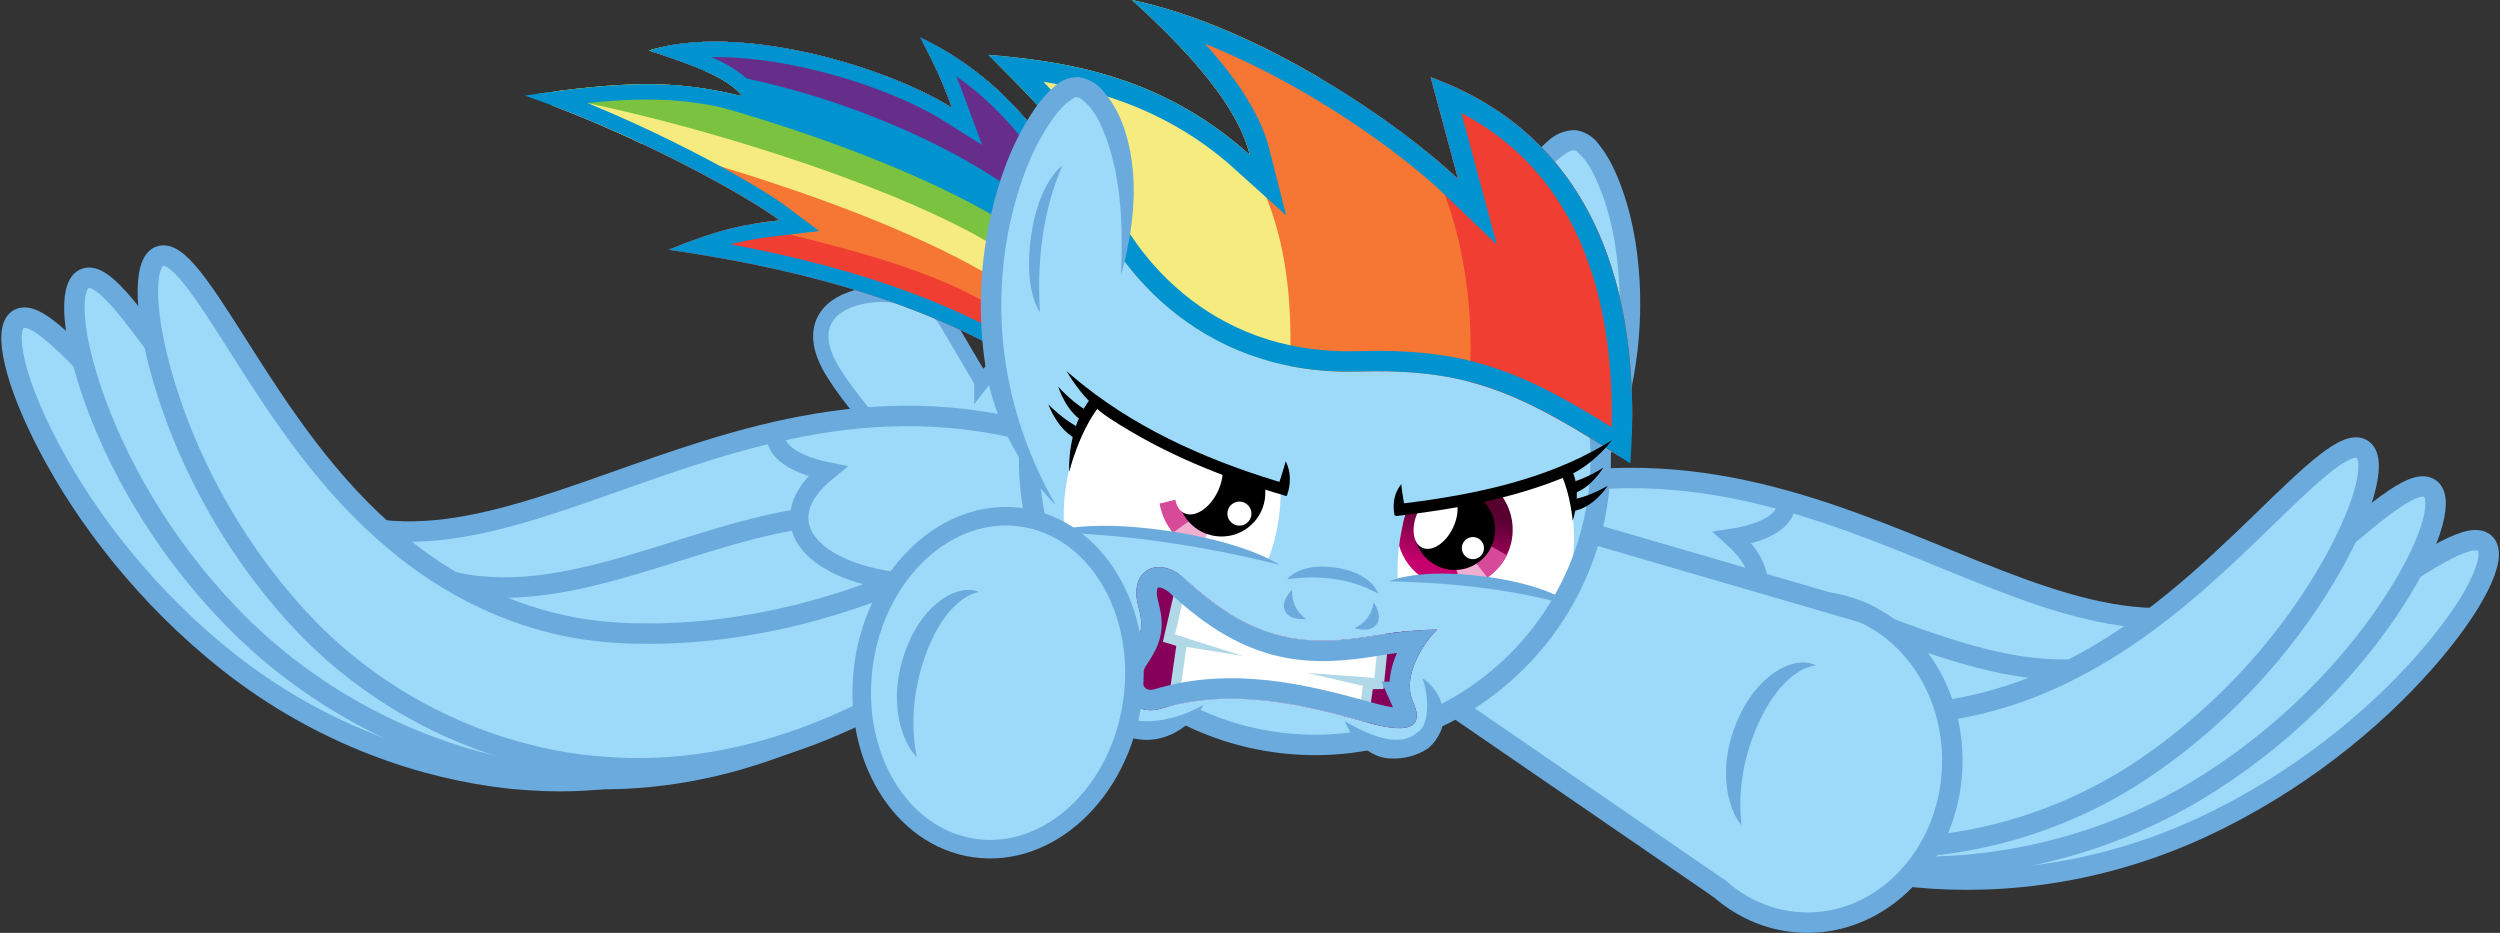
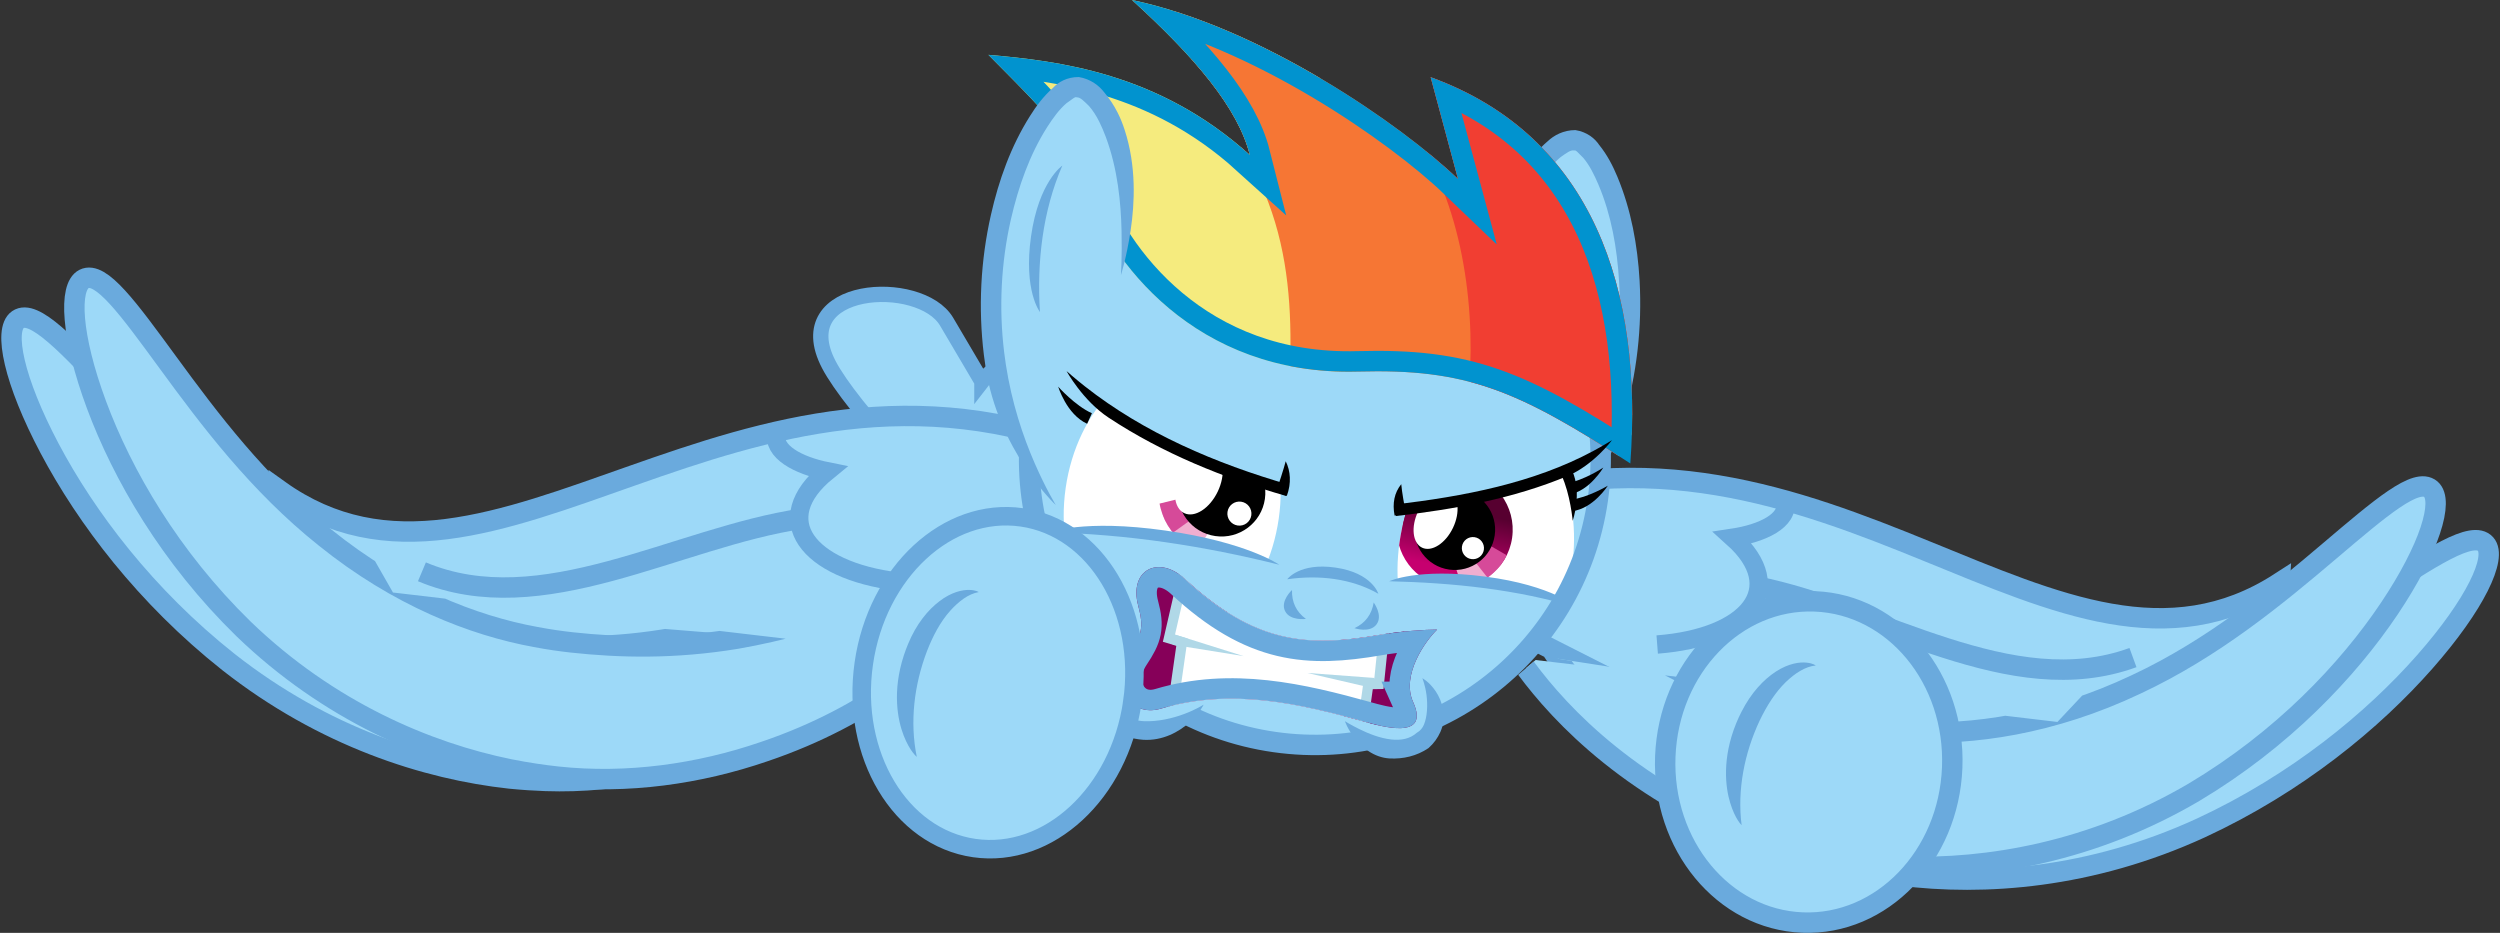
<svg xmlns="http://www.w3.org/2000/svg" xmlns:ns1="http://sodipodi.sourceforge.net/DTD/sodipodi-0.dtd" xmlns:ns2="http://www.inkscape.org/namespaces/inkscape" xmlns:xlink="http://www.w3.org/1999/xlink" id="svg4623" ns1:docname="rainbow_dash_racing_4_by_imageconstructor-d8indw7.svg" height="5e3" width="13400" ns2:export-xdpi="834.02692" version="1.1" ns2:export-ydpi="834.02692" ns2:version="0.91+devel r13925" viewBox="0 0 3545.417 1322.917">
  <rect x="0" y="0" width="3545.417" height="1322.917" fill="#333333" stroke="none" />
  <defs id="defs4625">
    <linearGradient id="linearGradient11591" ns2:collect="always">
      <stop id="stop11593" stop-color="#c6006f" offset="0" />
      <stop id="stop11595" stop-color="#570030" offset="1" />
    </linearGradient>
    <clipPath id="clipPath11562" clipPathUnits="userSpaceOnUse">
      <use id="use11564" xlink:href="#path11547" height="100%" width="100%" y="0" x="0" />
    </clipPath>
    <clipPath id="clipPath11571" clipPathUnits="userSpaceOnUse">
      <use id="use11573" xlink:href="#ellipse11555" height="100%" width="100%" y="0" x="0" />
    </clipPath>
    <clipPath id="clipPath11583" clipPathUnits="userSpaceOnUse">
      <path id="path11585" d="m82.872 63.324c22.088 10.223 41.918 17.767 62.818-0.345l1.42 19.029c-10.03-3.634-18.13-2.19-26.26-0.514-0.62 0.129-4.04-0.116-4.67-0.23-8.91-1.632-20.577-1.626-32.454-0.3z" ns1:nodetypes="cccsscc" ns2:connector-curvature="0" stroke="#f00" stroke-width=".038" fill="none" />
    </clipPath>
    <clipPath id="clipPath11613" clipPathUnits="userSpaceOnUse">
      <use id="use11615" xlink:href="#circle11589" height="100%" width="100%" y="0" x="0" />
    </clipPath>
    <clipPath id="clipPath12258" clipPathUnits="userSpaceOnUse">
      <use id="use12260" xlink:href="#path12206" height="100%" width="100%" y="0" x="0" fill="#ffffff" />
    </clipPath>
    <clipPath id="clipPath10996" clipPathUnits="userSpaceOnUse">
      <use id="use10998" xlink:href="#path10976" height="100%" width="100%" y="0" x="0" />
    </clipPath>
    <clipPath id="clipPath11005" clipPathUnits="userSpaceOnUse">
      <use id="use11007" xlink:href="#path10976" height="100%" width="100%" y="0" x="0" />
    </clipPath>
    <clipPath id="clipPath11121" clipPathUnits="userSpaceOnUse">
      <path id="path11123" d="m-11.975 66.504 21.177 32.968 72.159 5.518 9.813 38.81-142.25-2.08 10.104-75.587z" ns1:nodetypes="ccccccc" ns2:connector-curvature="0" stroke="#f00" stroke-width=".038" fill="none" />
    </clipPath>
    <clipPath id="clipPath11125" clipPathUnits="userSpaceOnUse">
      <path id="path11127" d="m-1.236 66.466 25.154 35.834 51.472 1.24 31.9 36.08-147.7-0.34 10.102-75.58z" ns1:nodetypes="ccccccc" ns2:connector-curvature="0" stroke="#f00" stroke-width=".038" fill="none" />
    </clipPath>
    <clipPath id="clipPath11122" clipPathUnits="userSpaceOnUse">
      <use id="use11124" xlink:href="#circle10874" transform="rotate(8.148 -271.66 -122.48)" height="100%" width="100%" y="0" x="0" fill="#9dd9f8" />
    </clipPath>
    <clipPath id="clipPath11135" clipPathUnits="userSpaceOnUse">
      <use id="use11137" xlink:href="#g10881" transform="rotate(-8.148 -298.75 -124.77)" height="100%" width="100%" y="0" x="0" />
    </clipPath>
    <clipPath id="clipPath11235" clipPathUnits="userSpaceOnUse">
      <use id="use11237" xlink:href="#use11207" height="100%" width="100%" stroke="#0193cf" y="0" x="0" stroke-width="4" fill="none" />
    </clipPath>
    <clipPath id="clipPath11246" clipPathUnits="userSpaceOnUse">
      <use id="use11248" xlink:href="#use11207" height="100%" width="100%" y="0" x="0" />
    </clipPath>
    <clipPath id="clipPath11097" clipPathUnits="userSpaceOnUse">
      <use id="use11099" xlink:href="#circle10654" height="100%" width="100%" y="0" x="0" />
    </clipPath>
    <clipPath id="clipPath10818" clipPathUnits="userSpaceOnUse">
      <circle id="circle10820" stroke-width=".61" fill-rule="evenodd" stroke-linecap="round" cy="74.499" cx="105.03" r="6.899" fill="url(#linearGradient10822)" />
    </clipPath>
    <linearGradient id="linearGradient10822" y2="72.481" xlink:href="#linearGradient11591" gradientUnits="userSpaceOnUse" x2="104.35" gradientTransform="matrix(1.221 0 0 1.221 -23.171 -16.436)" y1="78.334" x1="104.83" ns2:collect="always" />
    <clipPath id="clipPath10848" clipPathUnits="userSpaceOnUse">
      <use id="use10850" xlink:href="#path10837" height="100%" width="100%" y="0" x="0" />
    </clipPath>
    <clipPath id="clipPath10922" clipPathUnits="userSpaceOnUse">
      <path id="path10924" d="m92.297 142.22 3.76 7.78-18.745 7.52-10.969-13.24 6.231-6.02z" ns2:connector-curvature="0" stroke="#f00" stroke-width=".038" fill="none" />
    </clipPath>
    <clipPath id="clipPath24163" clipPathUnits="userSpaceOnUse">
      <path id="path24165" d="m109.48 132.89c0-0.81-0.03-1.2-0.1-1.78l-1.09-5.31-20.834-25.6 22.554-13.592 14.63 6.076-4.02 41.716z" ns1:nodetypes="cccccccc" ns2:connector-curvature="0" stroke="#f00" stroke-width=".038" fill="none" />
    </clipPath>
    <linearGradient id="linearGradient4850" y2="73.067" xlink:href="#linearGradient11591" gradientUnits="userSpaceOnUse" x2="104.36" y1="76.02" x1="104.18" ns2:collect="always" />
  </defs>
  <ns1:namedview id="base" fit-margin-left="0" ns2:zoom="0.11353052" borderopacity="1.0" ns2:current-layer="svg4623" ns2:cx="6307.2606" ns2:cy="2078.194" ns2:window-maximized="1" showgrid="false" fit-margin-right="0" ns2:guide-bbox="true" units="px" ns2:snap-global="true" showguides="true" bordercolor="#666666" ns2:window-x="0" ns2:window-y="27" fit-margin-bottom="0" ns2:window-width="1920" ns2:pageopacity="0" ns2:pageshadow="2" pagecolor="#ffffff" ns2:document-units="mm" ns2:window-height="1014" fit-margin-top="0" />
  <g id="g4640" transform="matrix(14.48 0 0 14.48 -22.251 0)">
    <g id="layer16" ns2:label="sub-body" ns2:groupmode="layer" transform="translate(46.54 -80.832)">
      <path id="path10643" d="m51.164 118.2-3.455-5.86c-2.578-4.38-15.616-3.66-11.543 4.19 2.086 4.02 11.336 14.46 18.511 17.94l12.815-13.15-2.011-11.36-7.467 5.02c-2.373 0.8-5.01 0.82-6.85 3.22z" fill-rule="evenodd" ns1:nodetypes="cssccccc" ns2:connector-curvature="0" stroke="#6aaadd" stroke-width="1.5" fill="#9dd9f8" />
    </g>
    <g id="layer28" ns2:label="tail" ns2:groupmode="layer" transform="translate(46.54 -80.832)">
      <g id="layer31" ns2:label="bg 1" ns2:groupmode="layer">
        <g id="g11232" fill-rule="evenodd" stroke-width=".038" clip-path="url(#clipPath11235)">
          <path id="path11230" d="m5.252 63.41 70.683 39.52-14.287 28.04-48.287-15.61z" ns1:nodetypes="ccccc" ns2:connector-curvature="0" fill="#f13e32" />
          <path id="path11250" d="m29.552 103.14c10.62 2.52 20.561 5.07 26.683 10.7l15.996-8.53-15.875-18.521-42.86 5.974z" ns1:nodetypes="cccccc" ns2:connector-curvature="0" fill="#f67634" />
          <path id="path11252" d="m8.781 92.569c10.124 2.478 36.237 9.161 48.111 18.591l10.048-8.89-16.272-16.275-39.439-6.899z" ns1:nodetypes="cccccc" ns2:connector-curvature="0" fill="#f5eb7e" />
          <path id="path11254" d="m4.571 89.564c15.572 1.942 44.847 11.226 51.688 18.286l14.928-3.93-18.241-20.949-51.031-6.031z" ns1:nodetypes="cccccc" ns2:connector-curvature="0" fill="#7ac240" />
          <path id="path11256" d="m20.44 89.998c10.923 2.543 30.282 9.181 37.749 16.162l12.794 1.3-4.209-29.002-46.959-1.684z" ns1:nodetypes="cccccc" ns2:connector-curvature="0" fill="#0193cf" />
          <path id="path11273" d="m16.051 87.04c17.629 0.381 37.315 9.491 43.63 17.35l19.364 3.37-30.87-34.144z" ns1:nodetypes="ccccc" ns2:connector-curvature="0" fill="#662e8a" />
        </g>
      </g>
      <g id="layer29" ns2:label="outlines" ns2:groupmode="layer">
        <g id="g11243" clip-path="url(#clipPath11246)">
-           <path id="use11207" d="m67.366 126.28c-6.776-6.34-16.512-16.63-46.919-20.99 5.412-2.18 7.574-2.49 10.899-2.88-3.049-2.3-13.68-8.281-24.935-12.217 9.806-1.424 14.615-1.565 21.318 0.077-1.494-1.873-4.73-3.019-9.172-4.492 8.627-2.708 23.032 1.441 29.696 5.632-0.731-1.985-1.382-3.636-3.121-6.906 14.427 6.939 19.309 22.756 21.388 34.706" ns1:nodetypes="ccccccccc" ns2:connector-curvature="0" stroke="#0193cf" stroke-width="3" fill="none" />
-         </g>
+           </g>
      </g>
    </g>
    <g id="layer24" ns2:label="wings" ns2:groupmode="layer" transform="translate(46.54 -80.832)">
      <g id="layer26" ns2:label="bg 8" ns2:groupmode="layer">
        <g id="g11195" transform="rotate(8.148 -231.67 -116.93)">
          <g id="g11169" fill="#9dd9f8">
            <path id="path11131" d="m93.377 81.043c-36.561-8.854-55.385 26.927-78.39 14.967l1.851 12.03 43.217 4.49 37.044-23.386z" fill-rule="evenodd" ns1:nodetypes="cccccc" ns2:connector-curvature="0" />
          </g>
          <g id="g11137">
            <path id="path11135" d="m66.093 91.537c-11.891 3.537-23.791 13.643-36.109 10.423" ns1:nodetypes="cc" ns2:connector-curvature="0" stroke="#6aaadd" stroke-width="2" fill="none" />
            <path id="path11133" d="m62.431 83.521c-0.196 1.937 2.577 2.908 5.463 3.068-5.052 5.477-0.598 9.873 8.353 9.715" ns1:nodetypes="ccc" ns2:connector-curvature="0" stroke="#6aaadd" stroke-width="1.797" fill="none" />
          </g>
          <g id="g11166" stroke-width="2" stroke="#6aaadd" fill="none">
            <use id="use11164" xlink:href="#path11131" height="100%" width="100%" y="0" x="0" />
          </g>
        </g>
        <use id="use11139" xlink:href="#g11195" transform="matrix(-.999 -.048 -.048 .999 166.79 8.361)" height="100%" width="100%" y="0" x="0" />
      </g>
      <g id="layer25" ns2:label="fg" ns2:groupmode="layer">
        <g id="g11102" transform="rotate(8.148 -231.67 -116.93)">
          <g id="g11114" ns2:transform-center-x="-44.866974" transform="rotate(-7.882 63.506 45.216)" ns2:transform-center-y="22.810408" clip-path="url(#clipPath11121)">
            <path id="use11109" d="m71.453 101.34-4.818-5.916s-1.574 1.127-4.237 2.529c-2.799 1.474-6.295 2.957-10.618 4.177-6.26 1.72-11.769 2.06-16.646 1.91-0.792-0.03-1.678-0.08-2.637-0.17-6.114-0.52-13.735-2.69-21.821-7.931-7.399-4.765-13.206-10.843-18.171-16.112-4.764-5.056-8.123-8.601-9.669-7.519-1.435 1.005-0.37 6.004 3.163 12.602 3.61 6.743 9.464 14.451 17.627 20.85 9.377 7.3 19.413 10.41 27.603 11.27 1.275 0.12 2.449 0.19 3.499 0.22 7.195 0.22 14.421-1.49 20.825-4.47 5.073-2.33 8.972-5.09 11.762-7.46 2.717-2.31 4.138-3.98 4.138-3.98z" fill-rule="evenodd" ns1:nodetypes="cc" ns2:connector-curvature="0" ns2:path-effect="#path-effect11147" stroke="#6aaadd" ns2:original-d="M -17.165641,72.304486 C 13.536583,125.91165 53.992133,111.54764 69.486176,98.92335" stroke-width="2" fill="#9dd9f8" />
          </g>
          <g id="g11111" ns2:transform-center-x="-42.85251" transform="rotate(-2.817 67.748 31.224)" ns2:transform-center-y="25.522875" clip-path="url(#clipPath11125)">
            <path id="use11107" d="m77.716 102.82-4.963-5.793s-1.533 1.164-4.185 2.559c-2.826 1.484-6.279 2.874-10.689 4.084-6.049 1.59-11.35 1.94-16.06 1.87-1.045-0.02-2.256-0.07-3.589-0.2-6.179-0.54-13.785-2.71-21.43-7.779-6.998-4.579-12.386-10.521-16.904-15.623-4.355-4.917-7.393-8.386-8.957-7.404-1.449 0.91-0.745 5.711 2.359 12.16 3.165 6.574 8.554 14.186 16.394 20.526 9.029 7.21 18.978 10.37 27.228 11.26 1.752 0.18 3.338 0.26 4.707 0.28 6.849 0.1 13.75-1.53 19.934-4.32 5.15-2.29 9.104-5.03 11.97-7.48 2.768-2.37 4.185-4.14 4.185-4.14z" fill-rule="evenodd" ns1:nodetypes="cc" ns2:connector-curvature="0" ns2:path-effect="#path-effect11143" stroke="#6aaadd" ns2:original-d="M -9.0631098,74.530537 C 17.478622,126.64666 60.512399,113.45853 75.689897,100.4554" stroke-width="2" fill="#9dd9f8" />
          </g>
-           <path id="path10949" d="m87.394 98.212-4.945-5.808s-6.856 5.006-15.308 8.456c-6.057 2.44-11.178 3.6-15.895 4.15-1.006 0.12-2.174 0.22-3.455 0.25-5.814 0.21-13.345-1.22-20.779-5.872-7.294-4.466-12.903-10.852-17.58-16.315-4.536-5.299-7.701-9.046-9.309-8.039-1.468 0.919-0.706 6.005 2.557 12.822 3.325 6.948 8.998 15.024 17.447 21.474 9.334 6.97 19.666 9.24 27.969 9.13 1.756-0.05 3.335-0.18 4.69-0.34 6.961-0.82 13.598-3.46 19.368-7.01 9.606-5.86 15.24-12.898 15.24-12.898z" fill-rule="evenodd" ns1:nodetypes="cc" ns2:path-effect="#path-effect10960" ns2:connector-curvature="0" stroke="#6aaadd" ns2:original-d="M 0.12165922,75.029657 C 29.190634,132.53016 70.159225,108.79887 85.375306,95.840908" stroke-width="2" fill="#9dd9f8" />
        </g>
        <use id="use11105" xlink:href="#g11102" transform="matrix(-.972 -.233 -.233 .972 182.52 15.048)" height="100%" width="100%" y="0" x="0" />
      </g>
    </g>
    <g id="g11079" fill-rule="evenodd" ns2:label="right hoof copy" ns2:groupmode="layer" transform="translate(46.54 -80.832)">
      <path id="ellipse11085" d="m152.12 150.23c0 8.69-6.29 15.74-14.06 15.74-7.76 0-14.06-7.05-14.06-15.74 0-8.7 6.3-15.74 14.06-15.74 7.77 0 14.06 7.04 14.06 15.74z" ns2:transform-center-x="12.857002" ns2:transform-center-y="-9.0478777" ns2:connector-curvature="0" transform="rotate(2.217)" stroke="#6aaadd" stroke-linecap="round" ns1:nodetypes="sssss" stroke-width="2" fill="#9dd9f8" />
-       <path id="path11088" d="m137.58 140.87-31.49-9.17-8.269 18.61 25.589 17.57" ns1:nodetypes="cccc" ns2:transform-center-y="-17.076965" ns2:connector-curvature="0" stroke="#6aaadd" stroke-width="2" ns2:transform-center-x="27.14856" fill="#9dd9f8" />
      <path id="path11083" d="m132.83 146.01s-0.26-0.22-0.91-0.28c-0.64-0.07-1.74 0.06-3 0.88-1.18 0.77-2.41 2.05-3.37 3.95-0.18 0.35-0.35 0.72-0.51 1.11-1.4 3.44-1.06 6.26-0.59 7.79 0.49 1.61 1.12 2.19 1.12 2.19-0.44-3.45 0.27-7.05 1.77-10.25 0.68-1.41 1.5-2.74 2.57-3.78 0.87-0.83 1.88-1.51 2.92-1.61z" ns2:transform-center-x="16.570323" ns1:nodetypes="cc" ns2:transform-center-y="-10.823497" ns2:connector-curvature="0" ns2:path-effect="#path-effect11094" ns2:original-d="M 124.58348,161.77643 C 123.67968,154.68855 127.72319,145.64968 132.70616,145.01631" stroke-width=".036" fill="#6aaadd" />
    </g>
    <g id="layer3" ns2:label="head" ns2:groupmode="layer" transform="translate(46.54 -80.832)">
      <g id="g24133" ns2:label="old ear copy" ns2:groupmode="layer">
        <g id="g24155" clip-path="url(#clipPath24163)">
          <g id="g24145" fill-rule="evenodd" transform="rotate(9.459 78.47 84.098)">
            <path id="path24135" d="m110.54 89.374c3.59-0.369 12.08 16.246 6.27 33.836-0.57 1.76-2.08 3.6-2.97 5.36-0.1-10.28-3.21-14.44-7.53-20.8-0.56-3.83-0.98-6.98-0.55-9.557 0.99-5.97 3.21-8.677 4.78-8.839z" ns1:nodetypes="ssccss" ns2:connector-curvature="0" stroke-width=".042" fill="#9dd9f8" />
            <path id="path24137" d="m117.69 115.8c-0.51 3.8-1.56 7.19-2.78 10.05-1.15 2.72-2.22 4.45-2.22 4.45s1.5-1.47 3.14-4.05c1.7-2.67 3.31-6.22 3.85-10.18 0.02-0.17 0.04-0.33 0.06-0.5 0.55-4.56 0.32-9.21-0.69-13.7-0.76-3.359-1.95-6.693-3.82-9.67-0.61-0.973-1.33-1.947-2.27-2.775-0.5-0.538-1.36-1.057-2.53-1.047-1.15 0.192-1.99 0.848-2.5 1.526-0.71 0.833-1.23 1.761-1.64 2.704-0.14 0.314-0.26 0.631-0.36 0.947-1.24 3.619-1.04 7.245-0.62 9.905 0.42 2.64 1.01 4.32 1.01 4.32s-0.12-1.71-0.07-4.3c0.06-2.61 0.34-5.995 1.55-9.237 0.1-0.284 0.22-0.564 0.33-0.837 0.36-0.82 0.77-1.577 1.32-2.192 0.46-0.455 0.86-0.882 1.19-0.843 0.15-0.125 0.5 0.234 1 0.565 0.73 0.619 1.32 1.447 1.89 2.337 1.73 2.713 2.83 5.838 3.56 9.047 0.97 4.25 1.19 8.68 0.66 13.01-0.02 0.16-0.04 0.31-0.06 0.47z" ns1:nodetypes="csc" ns2:path-effect="#path-effect24141" ns2:connector-curvature="0" ns2:original-d="M 105.32164,107.82254 C 104.71126,95.054055 108.28766,89.605524 110.53725,89.374622 114.49099,88.968805 125.66254,109.89541 113.55281,130.79671" stroke-width=".042" fill="#6aaadd" />
            <path id="path24139" d="m114.25 111.39s1.63-2.25 0.84-7.58c-0.78-5.362-3.04-6.76-3.04-6.76 1.94 4.47 2.5 9.44 2.2 14.34z" ns2:transform-center-x="0.10952015" ns2:transform-center-y="-0.029234943" ns2:path-effect="#path-effect24143" ns2:connector-curvature="0" ns2:original-d="M 112.57329,96.825807 C 114.49412,101.2806 115.21145,105.08243 114.81078,111.42743" stroke-width=".034" ns1:nodetypes="cc" fill="#6aaadd" />
          </g>
        </g>
      </g>
      <g id="layer6" ns2:label="bg 3" ns2:groupmode="layer">
        <g id="g10881" fill="#9dd9f8" transform="rotate(8.148 -271.66 -122.48)">
          <circle id="circle10874" fill-rule="evenodd" cx="115.38" cy="72.916" r="27.989" />
        </g>
      </g>
      <g id="layer8" ns2:label="eyes 1" ns2:groupmode="layer">
        <g id="g11096" clip-path="url(#clipPath11122)">
          <g id="g11575" transform="rotate(8.148 -291.37 -123.12)" clip-path="url(#clipPath11583)">
            <g id="g11568" transform="matrix(.877 0 0 .877 16.325 9.915)" clip-path="url(#clipPath11571)">
              <ellipse id="ellipse11555" stroke-linecap="round" fill-rule="evenodd" rx="9.726" ry="14.846" cy="76.478" cx="133.22" stroke-width=".547" fill="#fff" />
              <use id="use11624" xlink:href="#g11617" transform="matrix(-1 0 0 1 236.34 -.357)" height="100%" width="100%" y="0" x="0" />
              <use id="use10924" xlink:href="#g10920" transform="translate(22.642 -.469)" height="100%" width="100%" y="0" x="0" />
            </g>
            <g id="g11559" transform="matrix(.953 0 0 .953 4.776 3.588)" clip-path="url(#clipPath11562)">
              <ellipse id="path11547" stroke-linecap="round" fill-rule="evenodd" rx="11.062" ry="14.828" cy="76.383" cx="102.07" stroke-width=".583" fill="#fff" />
              <g id="g11617" transform="matrix(.937 0 0 .937 8.521 4.779)">
                <circle id="circle10654" fill-rule="evenodd" cx="105.03" stroke-linecap="round" cy="74.499" r="6.22" stroke-width=".727" fill="url(#linearGradient4850)" />
                <circle id="circle11589" fill-rule="evenodd" cx="105.03" stroke-linecap="round" cy="74.499" r="6.899" stroke-width=".61" fill="url(#linearGradient10822)" />
                <g id="g17186" clip-path="url(#clipPath10818)">
                  <path id="path11605" d="m96.564 79.448 10.536-6.279-4.71 9.668z" fill-rule="evenodd" ns1:nodetypes="cccc" ns2:connector-curvature="0" stroke-width=".038" fill="#f0aed0" />
                  <path id="path11599" d="m95.487 77.845 11.613-4.676-8.462 8.083z" fill-rule="evenodd" ns1:nodetypes="cccc" ns2:connector-curvature="0" stroke-width=".038" fill="#d64a99" />
                </g>
                <circle id="path11587" fill-rule="evenodd" cx="105.03" stroke-linecap="round" cy="74.499" r="4.805" stroke-width=".561" />
              </g>
              <g id="g10920" transform="matrix(1.385 0 0 1.385 -40.967 -28.55)">
                <ellipse id="path10913" stroke-linecap="round" fill-rule="evenodd" rx="1.555" ry="2.516" transform="rotate(17.437)" cy="39.091" cx="122.35" stroke-width=".792" fill="#fff" />
                <circle id="path10918" fill-rule="evenodd" cx="108.32" stroke-linecap="round" cy="75.813" r=".893" stroke-width="0.5" fill="#fff" />
              </g>
            </g>
          </g>
        </g>
      </g>
      <g id="layer7" ns2:label="outlines 1" ns2:groupmode="layer">
        <g id="g10884" transform="rotate(8.148 -271.66 -122.48)" stroke="#6aaadd" stroke-width="2" fill="none">
          <use id="use10877" xlink:href="#circle10874" height="100%" width="100%" y="0" x="0" />
        </g>
      </g>
      <g id="layer10" ns2:label="sub-eyelashes" ns2:groupmode="layer">
        <g id="g11084" fill-rule="evenodd" clip-path="url(#clipPath11135)" fill="#6aaadd" transform="rotate(8.148 -291.37 -123.12)">
          <path id="path11665" d="m113.28 80.851s-3.41-1.741-11.52-1.735c-8.119 0.006-11.218 1.795-11.218 1.795 7.529-0.916 15.178-0.836 22.738-0.06z" ns2:transform-center-x="10.277686" ns1:nodetypes="cc" ns2:transform-center-y="-1.3757204" ns2:path-effect="#path-effect12041" ns2:connector-curvature="0" ns2:original-d="M 90.474256,80.350065 C 97.118331,79.54208 105.98828,79.533694 113.33466,80.289222" stroke-width=".036" />
          <path id="path12049" d="m142.81 80.877s-2.69-1.827-9.42-1.736c-6.69 0.091-9.22 1.783-9.22 1.783 6.21-0.733 12.5-0.995 18.64-0.047z" ns1:nodetypes="cc" ns2:connector-curvature="0" ns2:path-effect="#path-effect12051" ns2:original-d="M 124.10619,80.362476 C 130.56132,79.598851 136.42446,79.32203 142.89781,80.317919" stroke-width=".033" />
        </g>
        <g id="g11090" transform="rotate(6.856 -371.64 -166.1)">
          <path id="path10895" d="m123.11 81.696s-0.84-1.956-4.47-2.044c-3.58-0.087-4.56 1.701-4.56 1.701 3-0.807 6.22-0.843 9.03 0.343z" fill-rule="evenodd" ns1:nodetypes="cc" ns2:connector-curvature="0" ns2:path-effect="#path-effect10897" ns2:original-d="M 113.93381,80.807397 C 117.92281,79.728347 120.37774,79.945517 123.32739,81.17458" stroke-width=".026" fill="#6aaadd" />
          <path id="path10899" d="m121.19 85.322s1.55 0.33 2.1-0.624c0.55-0.955-0.53-2.1-0.53-2.1-0.05 1.174-0.56 2.091-1.57 2.724z" fill-rule="evenodd" ns1:nodetypes="cc" ns2:path-effect="#path-effect10901" ns2:connector-curvature="0" ns2:original-d="M 123.41689,82.974709 121.8431,85.698783" stroke-width=".016" fill="#6aaadd" />
          <g id="g10913" transform="matrix(1 0 0 -1 .146 168.29)">
            <use id="use10911" xlink:href="#path10899" transform="rotate(182.55 118.68 84.366)" height="100%" width="100%" y="0" x="0" />
          </g>
        </g>
      </g>
      <g id="layer20" ns2:label="ear bg" ns2:groupmode="layer" display="none">
-         <path id="path10968" d="m57.97 127.5c-0.139-10.44 6.025-13.86 10.948-18.64-12.038-16.574-23.092 3.35-10.948 18.64z" fill-rule="evenodd" ns1:nodetypes="ccc" ns2:connector-curvature="0" stroke-width=".038" fill="#9dd9f8" />
+         <path id="path10968" d="m57.97 127.5z" fill-rule="evenodd" ns1:nodetypes="ccc" ns2:connector-curvature="0" stroke-width=".038" fill="#9dd9f8" />
      </g>
      <g id="layer19" ns2:label="ear outlines" ns2:groupmode="layer" display="none">
        <path id="path10950" d="m60.676 103.73c0.474 0.03 0.948 0.11 1.41 0.22 1.958 0.47 3.55 1.56 4.679 2.59 1.104 1.01 1.665 1.83 1.665 1.83s-0.213-1.05-1.087-2.46c-0.885-1.43-2.441-3.09-4.776-3.88-0.568-0.19-1.162-0.31-1.763-0.35-2.084-0.13-4.23 0.44-5.896 1.85-2.586 2.37-3.29 5.98-3.077 9.18 0.134 2.6 0.656 5.13 1.421 7.58 1.522 4.87 5.68 8.17 5.68 8.17s-2.302-4.26-3.733-8.79c-0.734-2.31-1.225-4.67-1.329-7.06-0.075-2.87 0.396-5.93 2.38-7.55 1.126-1.03 2.782-1.43 4.426-1.33z" fill-rule="evenodd" ns1:nodetypes="cc" ns2:connector-curvature="0" ns2:path-effect="#path-effect10961" ns2:original-d="M 58.027447,128.91833 C 44.131692,101.57909 61.655455,97.648258 69.241424,107.76153" stroke-width=".038" fill="#6aaadd" />
      </g>
      <g id="layer15" ns2:label="mane" ns2:groupmode="layer">
        <g id="layer21" ns2:label="bg 6" ns2:groupmode="layer">
          <g id="g11002" transform="rotate(8.148 -271.66 -122.48)" clip-path="url(#clipPath11005)">
            <path id="rect11000" style="color:#000000" d="m73.512 39.275 31.098-19.58 13.91 37.914-1.08 13.772-25.16-5.044z" ns1:nodetypes="cccccc" ns2:connector-curvature="0" stroke-width="4" fill="#f5eb7e" />
            <path id="path11009" d="m100.03 39.938c10.39 8.711 11.34 19.5 12.21 30.306l30.94 2.402 7.21-18.292-24.87-35.008-33.156 6.347z" fill-rule="evenodd" ns1:nodetypes="ccccccc" ns2:connector-curvature="0" stroke-width=".038" fill="#f67634" />
            <path id="path11011" d="m123.61 44.281c4.55 7.505 6.31 17.645 5.7 25.641l14.72 0.755 5-21.66-26.08-30.388-10.77 7.627z" fill-rule="evenodd" ns1:nodetypes="ccccccc" ns2:connector-curvature="0" stroke-width=".038" fill="#f13e32" />
          </g>
        </g>
        <g id="layer22" ns2:label="outlines 2" ns2:groupmode="layer">
          <g id="g10993" transform="rotate(8.148 -271.66 -122.48)" clip-path="url(#clipPath10996)">
            <path id="path10976" d="m89.097 49.532c-2.318-4.615-2.746-5.079-10.98-11.279 6.757-0.372 16.707-0.669 26.733 6.083-1.81-4.402-6.676-8.707-13.578-13.392 12.888 0.838 27.878 8.374 34.098 12.836l-4.07-9.498c16.62 3.483 23.55 17.797 24.72 34.678-11.98-5.578-17.23-6.929-27.7-5.13-15.7 2.694-25.698-7.279-29.223-14.298z" ns1:nodetypes="sccccccss" ns2:connector-curvature="0" stroke="#0193cf" stroke-miterlimit="20" stroke-width="4" fill="none" />
          </g>
        </g>
      </g>
      <g id="layer13" ns2:label="old ear" ns2:groupmode="layer">
        <g id="g24150" fill-rule="evenodd">
          <path id="path10937" d="m60.557 89.374c-3.595-0.369-12.079 16.246-6.276 33.836 0.578 1.76 2.085 3.6 2.972 5.36 0.104-10.28 3.213-14.44 7.529-20.8 0.566-3.83 0.979-6.98 0.553-9.557-0.987-5.97-3.206-8.677-4.778-8.839z" ns1:nodetypes="ssccss" ns2:connector-curvature="0" stroke-width=".042" fill="#9dd9f8" />
          <path id="path10917" d="m62.66 92.757c0.235 0.469 0.443 0.969 0.638 1.486 1.186 3.184 1.479 6.517 1.542 9.167 0.062 2.61-0.061 4.37-0.061 4.37s0.555-1.72 0.953-4.39c0.402-2.7 0.569-6.268-0.585-9.827-0.185-0.579-0.412-1.155-0.698-1.713-0.347-0.679-0.766-1.338-1.284-1.946-0.512-0.678-1.346-1.334-2.505-1.526-1.17-0.01-2.025 0.509-2.521 1.047-0.94 0.828-1.662 1.802-2.269 2.775-1.88 2.977-3.062 6.311-3.821 9.67-1.019 4.49-1.248 9.14-0.695 13.7 0.052 0.43 0.111 0.86 0.178 1.28 0.609 3.93 2.253 7.3 3.883 9.75 1.593 2.4 2.989 3.7 2.989 3.7s-0.967-1.57-2.071-4.1c-1.152-2.64-2.242-5.9-2.822-9.65-0.063-0.41-0.119-0.81-0.168-1.22-0.526-4.33-0.308-8.76 0.66-13.01 0.736-3.209 1.831-6.334 3.559-9.047 0.572-0.89 1.168-1.718 1.892-2.337 0.504-0.331 0.853-0.69 1.001-0.565 0.331-0.039 0.727 0.388 1.195 0.843 0.396 0.449 0.724 0.974 1.01 1.543z" ns1:nodetypes="csc" ns2:path-effect="#path-effect10928" ns2:connector-curvature="0" ns2:original-d="M 57.542087,130.79671 C 45.432369,109.89541 56.603912,88.968805 60.557647,89.374622 62.807245,89.605524 66.383642,95.054055 65.773263,107.82254" stroke-width=".042" fill="#6aaadd" />
          <path id="path10942" d="m59.041 97.05s-2.308 1.564-3.066 6.94c-0.752 5.33 0.873 7.4 0.873 7.4-0.306-4.9 0.259-9.87 2.193-14.34z" ns2:transform-center-x="-0.69768017" ns2:transform-center-y="0.15894243" ns2:path-effect="#path-effect10944" ns2:connector-curvature="0" ns2:original-d="M 56.284119,111.42743 C 55.883447,105.08243 56.600776,101.2806 58.521614,96.825807" stroke-width=".034" ns1:nodetypes="cc" fill="#6aaadd" />
        </g>
      </g>
      <g id="layer9" ns2:label="eyelashes" ns2:groupmode="layer">
        <g id="g11072" fill-rule="evenodd" transform="rotate(8.148 -291.37 -123.12)">
-           <path id="path12158" d="m92.128 71.56c-1.074-0.271-1.947-1.024-2.554-1.746-0.591-0.702-0.908-1.302-0.908-1.302s1.98 1.532 3.732 1.947z" ns2:transform-center-x="3.1000419" ns2:transform-center-y="2.0906555" ns2:path-effect="#path-effect12160" ns2:connector-curvature="0" ns2:original-d="M 92.263168,71.009169 C 90.832878,70.658924 89.564415,69.865597 88.333068,68.970656" stroke-width=".036" ns1:nodetypes="cc" />
          <path id="path12162" d="m92.696 69.851c-1.061-0.318-1.899-1.109-2.474-1.856-0.56-0.728-0.85-1.341-0.85-1.341s1.91 1.618 3.642 2.109z" ns2:transform-center-x="2.4390225" ns2:transform-center-y="0.30708039" ns2:connector-curvature="0" ns2:path-effect="#path-effect12164" ns1:nodetypes="cc" ns2:original-d="M 92.855458,69.306866 C 91.441988,68.893949 90.209707,68.04551 89.01898,67.097192" stroke-width=".036" />
-           <path id="path12166" d="m92.706 67.327c-0.916 1.539-1.241 3.349-1.271 4.899-0.029 1.493 0.192 2.532 0.192 2.532s0.395-4.086 2.052-6.849z" ns2:transform-center-x="0.88974307" ns2:transform-center-y="2.0320093" ns2:path-effect="#path-effect12168" ns2:connector-curvature="0" ns2:original-d="M 91.063003,74.706543 C 91.256617,72.565901 92.026008,69.571265 93.192726,67.618071" stroke-width=".036" ns1:nodetypes="cc" />
          <path id="path12154" d="m140.96 71.585c0.99-0.276 1.77-1.01 2.3-1.706 0.52-0.679 0.78-1.254 0.78-1.254s-1.79 1.45-3.38 1.865z" ns1:nodetypes="cc" ns2:connector-curvature="0" ns2:path-effect="#path-effect12156" ns2:original-d="M 144.38432,69.074983 C 143.27102,69.925632 142.12133,70.6836 140.81296,71.03743" stroke-width=".033" />
          <path id="path12109" d="m140.4 70.024c0.98-0.319 1.73-1.087 2.22-1.805 0.49-0.701 0.73-1.288 0.73-1.288s-1.72 1.529-3.29 2.013z" ns1:nodetypes="cc" ns2:path-effect="#path-effect12111" ns2:connector-curvature="0" ns2:original-d="M 143.71185,67.366221 C 142.63711,68.265091 141.52192,69.072972 140.23041,69.484099" stroke-width=".033" />
          <path id="path12118" d="m140.36 67.65c1.31 2.018 0.76 4.867 0.76 4.867s-0.6-2.556-1.71-4.248z" ns1:nodetypes="cc" ns2:connector-curvature="0" ns2:path-effect="#path-effect12120" ns2:original-d="M 139.88334,67.959326 C 140.63635,69.113688 141.39436,71.184491 141.67332,72.389416" stroke-width=".033" />
          <path id="path12053" d="m113.13 72.96-0.16 1.123c-6.27-0.866-12.55-2.419-18.283-5.128-2.739-1.294-4.717-3.927-4.717-3.927s0.972 0.637 1.977 1.218c6.404 3.709 13.783 5.679 21.183 6.714z" ns1:nodetypes="cc" ns2:path-effect="#path-effect12064" ns2:connector-curvature="0" ns2:original-d="M 89.659917,65.498968 C 97.167692,70.437826 106.60144,72.62493 113.05002,73.521415" stroke-width=".036" />
          <path id="path11013" d="m111.95 73.831 1.11 0.242c0.27-1.31 0.02-2.456-0.59-3.346-0.07 0.667-0.37 2.427-0.52 3.104z" ns1:nodetypes="cc" ns2:path-effect="#path-effect11015" ns2:connector-curvature="0" ns2:original-d="M 112.47014,70.727262 C 112.88222,72.265897 112.83125,72.439267 112.50165,73.952148" stroke-width=".036" />
          <path id="path11017" d="m123.62 73.414 0.29 1.096c5.55-1.458 11.15-3.31 16.1-6.274 2.37-1.424 3.8-4.084 3.8-4.084s-0.8 0.678-1.65 1.3c-5.38 3.969-11.96 6.214-18.54 7.962z" ns2:transform-center-x="6.6533579" ns2:transform-center-y="1.4234923" ns2:connector-curvature="0" ns2:path-effect="#path-effect11019" ns1:nodetypes="cc" ns2:original-d="M 123.76667,73.961918 C 129.56044,72.431369 137.85972,69.923835 144.17546,64.582555" stroke-width=".033" />
          <path id="path11021" d="m123.78 74.481 1.07-0.372c-0.28-0.777-0.69-2.02-0.86-2.764-0.55 0.923-0.61 1.976-0.21 3.136z" ns2:transform-center-x="16.233926" ns2:transform-center-y="5.2683255" ns2:connector-curvature="0" ns2:path-effect="#path-effect11023" ns1:nodetypes="cc" ns2:original-d="M 123.98834,71.344677 C 123.7815,72.796125 123.84721,72.948928 124.31527,74.295029" stroke-width=".033" />
        </g>
      </g>
      <g id="layer27" stroke-width=".038" ns2:label="sub-mouth" ns2:groupmode="layer" fill-rule="evenodd">
        <g id="g11066" transform="translate(-2.058 -.094)">
          <path id="path11039" d="m65.2 142.51c-2.742 10.12 2.772 12.21 9.67 7.76" ns1:nodetypes="cc" ns2:connector-curvature="0" fill="#9dd9f8" />
          <path id="path11050" d="m69.114 151.56c1.317 0.05 2.734-0.26 3.93-0.71 1.154-0.43 1.892-0.91 1.892-0.91s-0.36 0.81-1.378 1.73c-1.038 0.95-2.664 1.83-4.542 1.71-1.076-0.08-2.137-0.4-3.104-1.05-1.052-0.84-1.747-1.92-2.141-3.11-0.586-1.76-0.21-3.56 0.363-4.84 0.563-1.25 1.187-1.87 1.187-1.87s-0.189 0.86-0.24 2.11c-0.054 1.29 0.055 2.76 0.43 4.06 0.259 0.89 0.745 1.64 1.515 2.13 0.591 0.49 1.313 0.72 2.088 0.75z" ns1:nodetypes="cc" ns2:connector-curvature="0" ns2:path-effect="#path-effect11052" ns2:original-d="M 65.321343,142.50958 C 61.351249,150.71745 69.147853,155.99047 74.935656,149.93696" fill="#6aaadd" />
        </g>
        <g id="g11085" transform="translate(-2.058 -.094)">
          <path id="path11077" d="m89.395 152.18c4.837 4.25 9.58 0.87 7.498-4.07" ns1:nodetypes="cc" ns2:connector-curvature="0" fill="#9dd9f8" />
          <path id="path11079" d="m96.506 151.92c0.338-0.8 0.389-1.93 0.26-2.93-0.126-0.97-0.409-1.64-0.409-1.64s0.661 0.33 1.309 1.28c0.652 0.97 1.123 2.5 0.456 3.99-0.259 0.58-0.643 1.12-1.167 1.58-1.178 0.79-2.483 1.07-3.784 1.01-1.535-0.08-2.731-1.07-3.452-2-0.711-0.92-0.942-1.65-0.942-1.65s0.529 0.34 1.4 0.77c0.887 0.44 2.031 0.9 3.133 1.02 0.962 0.11 1.842-0.06 2.51-0.66 0.323-0.18 0.547-0.45 0.686-0.77z" ns1:nodetypes="cc" ns2:path-effect="#path-effect11082" ns2:connector-curvature="0" ns2:original-d="M 88.26366,152.29071 C 95.184229,157.15098 100.30899,152.15441 96.356755,147.35027" fill="#6aaadd" />
        </g>
      </g>
      <g id="layer12" ns2:label="mouth 1" ns2:groupmode="layer">
        <g id="g12252" transform="rotate(8.148 -272.86 -138.43)" clip-path="url(#clipPath12258)">
          <g id="g12210" fill-rule="evenodd" stroke-linecap="round" stroke-width=".439" fill="#860059">
            <path id="path12206" d="m130.52 94.772c2.27 3.567-2.98 2.765-4.35 2.586-6.55-0.847-13.46-1.475-20 1.549-2.96 1.373-5.33-1.728-3.81-4.903 0.93-1.938 1.02-2.772 0.18-4.735-1.45-3.398 1.29-5.243 4.14-3.262 7.74 5.37 12.95 4.883 19.51 2.766 2.23-0.721 4.54-1.199 5.65-1.358-0.95 1.224-2.88 4.893-1.32 7.357z" fill-rule="evenodd" ns1:nodetypes="ssssssscs" ns2:connector-curvature="0" />
            <ellipse id="path10891" rx="3.624" ry="6.133" cy="91.492" cx="108.02" />
            <ellipse id="ellipse10893" rx="3.624" ry="6.133" cy="91.984" cx="125.9" />
          </g>
          <path id="path12262" d="m106.49 85.695-0.53 6.284 1.32 0.198v8.003l18.68 0.46-0.03-6.981 1.02-0.163-0.33-8.269z" fill-rule="evenodd" ns1:nodetypes="ccccccccc" ns2:connector-curvature="0" stroke="#b0d8e7" fill="#fff" />
          <g id="g12213" stroke-width="4" stroke="#6aaadd" fill="none">
            <use id="use12208" xlink:href="#path12206" height="100%" width="100%" y="0" x="0" />
          </g>
          <path id="path12264" d="m106.5 91.535-0.09 1.016 7.04 0.123z" fill-rule="evenodd" ns1:nodetypes="cc" ns2:path-effect="#path-effect12275" ns2:connector-curvature="0" ns2:original-d="M 113.45196,92.67399 106.45335,92.042928" stroke-width=".038" fill="#b0d8e7" />
          <path id="path12301" d="m126.45 93.992 0.01-1.02-6.61 0.45z" fill-rule="evenodd" ns1:nodetypes="cc" ns2:path-effect="#path-effect12303" ns2:connector-curvature="0" ns2:original-d="M 119.84616,93.422407 126.4566,93.481904" stroke-width=".038" fill="#b0d8e7" />
        </g>
      </g>
      <g id="layer17" ns2:label="mouth 2" ns2:groupmode="layer" display="none">
        <g id="layer32" ns2:label="bg 2" ns2:groupmode="layer">
          <path id="path10857" d="m73.258 141.92c5.647 3.98 12.488 4.58 19.775 3.91-9.865 7.84-18.937 8.29-19.775-3.91z" fill-rule="evenodd" ns1:nodetypes="ccc" ns2:connector-curvature="0" stroke-width=".038" fill="#fff" />
        </g>
        <g id="layer33" fill-rule="evenodd" ns2:groupmode="layer" stroke-width=".038" ns2:label="teeth" fill="#b0d8e7">
          <path id="path10859" d="m74.132 142.31-0.91 0.67c1.573 2.14 3.389 3.63 5.523 4.02-1.764-1.03-3.181-2.8-4.613-4.69z" ns1:nodetypes="cc" ns2:connector-curvature="0" ns2:path-effect="#path-effect10870" ns2:original-d="M 78.745238,146.99613 C 75.939829,145.99073 74.90765,144.29758 73.677049,142.64373" />
          <path id="path10877" d="m92.074 146.75-0.468-1.03c-2.683 1.2-5.016 2.14-7.423 2.26 2.532 0.65 5.14 0.03 7.891-1.23z" ns1:nodetypes="cc" ns2:path-effect="#path-effect10879" ns2:connector-curvature="0" ns2:original-d="M 84.183221,147.97764 C 87.376213,148.28405 89.942959,147.09359 91.840258,146.23468" />
        </g>
        <g id="layer18" ns2:label="outlines 3" ns2:groupmode="layer">
          <g id="g10916" transform="translate(1.457 .364)" clip-path="url(#clipPath10922)">
            <g id="g10845" clip-path="url(#clipPath10848)">
              <path id="path10837" d="m70.234 139.24c7.328 5.5 16.898 6.27 25.462 4.32-13.974 12.67-24.314 10.42-25.462-4.32z" ns1:nodetypes="ccc" ns2:connector-curvature="0" stroke="#6aaadd" stroke-width="3" fill="none" />
            </g>
          </g>
        </g>
        <g id="layer34" ns2:label="outlines 4" ns2:groupmode="layer">
          <path id="path10896" d="m95.115 147.72s1.569-1.8 0.694-3.32c-0.875-1.51-3.19-1-3.19-1 1.531 1.03 2.386 2.45 2.496 4.32z" fill-rule="evenodd" ns1:nodetypes="cc" ns2:path-effect="#path-effect10906" ns2:connector-curvature="0" ns2:original-d="M 93.597081,142.83739 96.093154,147.15278" stroke-width=".025" fill="#6aaadd" />
          <use id="use10914" xlink:href="#path10896" transform="rotate(266.03 81.278 153.25)" height="100%" width="100%" y="0" x="0" />
        </g>
      </g>
    </g>
    <g id="layer4" fill-rule="evenodd" ns2:label="left hoof" ns2:groupmode="layer" transform="translate(46.54 -80.832)">
      <path id="circle10532" d="m86.434 138.73c0 9.04-5.948 16.36-13.286 16.36-7.337 0-13.285-7.32-13.285-16.36s5.948-16.36 13.285-16.36c7.338 0 13.286 7.32 13.286 16.36z" ns1:nodetypes="sssss" ns2:connector-curvature="0" transform="rotate(8.148)" stroke="#6aaadd" stroke-linecap="round" stroke-width="1.813" fill="#9dd9f8" />
      <path id="path11096" d="m50.855 138.82s-0.275-0.2-0.928-0.21c-0.642-0.02-1.732 0.19-2.926 1.11-1.12 0.85-2.249 2.21-3.066 4.18-0.153 0.37-0.296 0.75-0.426 1.15-1.143 3.53-0.591 6.32-0.01 7.81 0.609 1.57 1.289 2.1 1.289 2.1-0.704-3.41-0.261-7.05 0.995-10.35 0.567-1.46 1.288-2.85 2.277-3.96 0.812-0.9 1.765-1.65 2.795-1.83z" ns1:nodetypes="cc" ns2:path-effect="#path-effect11098" ns2:connector-curvature="0" ns2:original-d="M 43.809819,155.16288 C 42.378181,148.16251 45.733977,138.84642 50.655581,137.84195" stroke-width=".036" fill="#6aaadd" />
    </g>
  </g>
</svg>